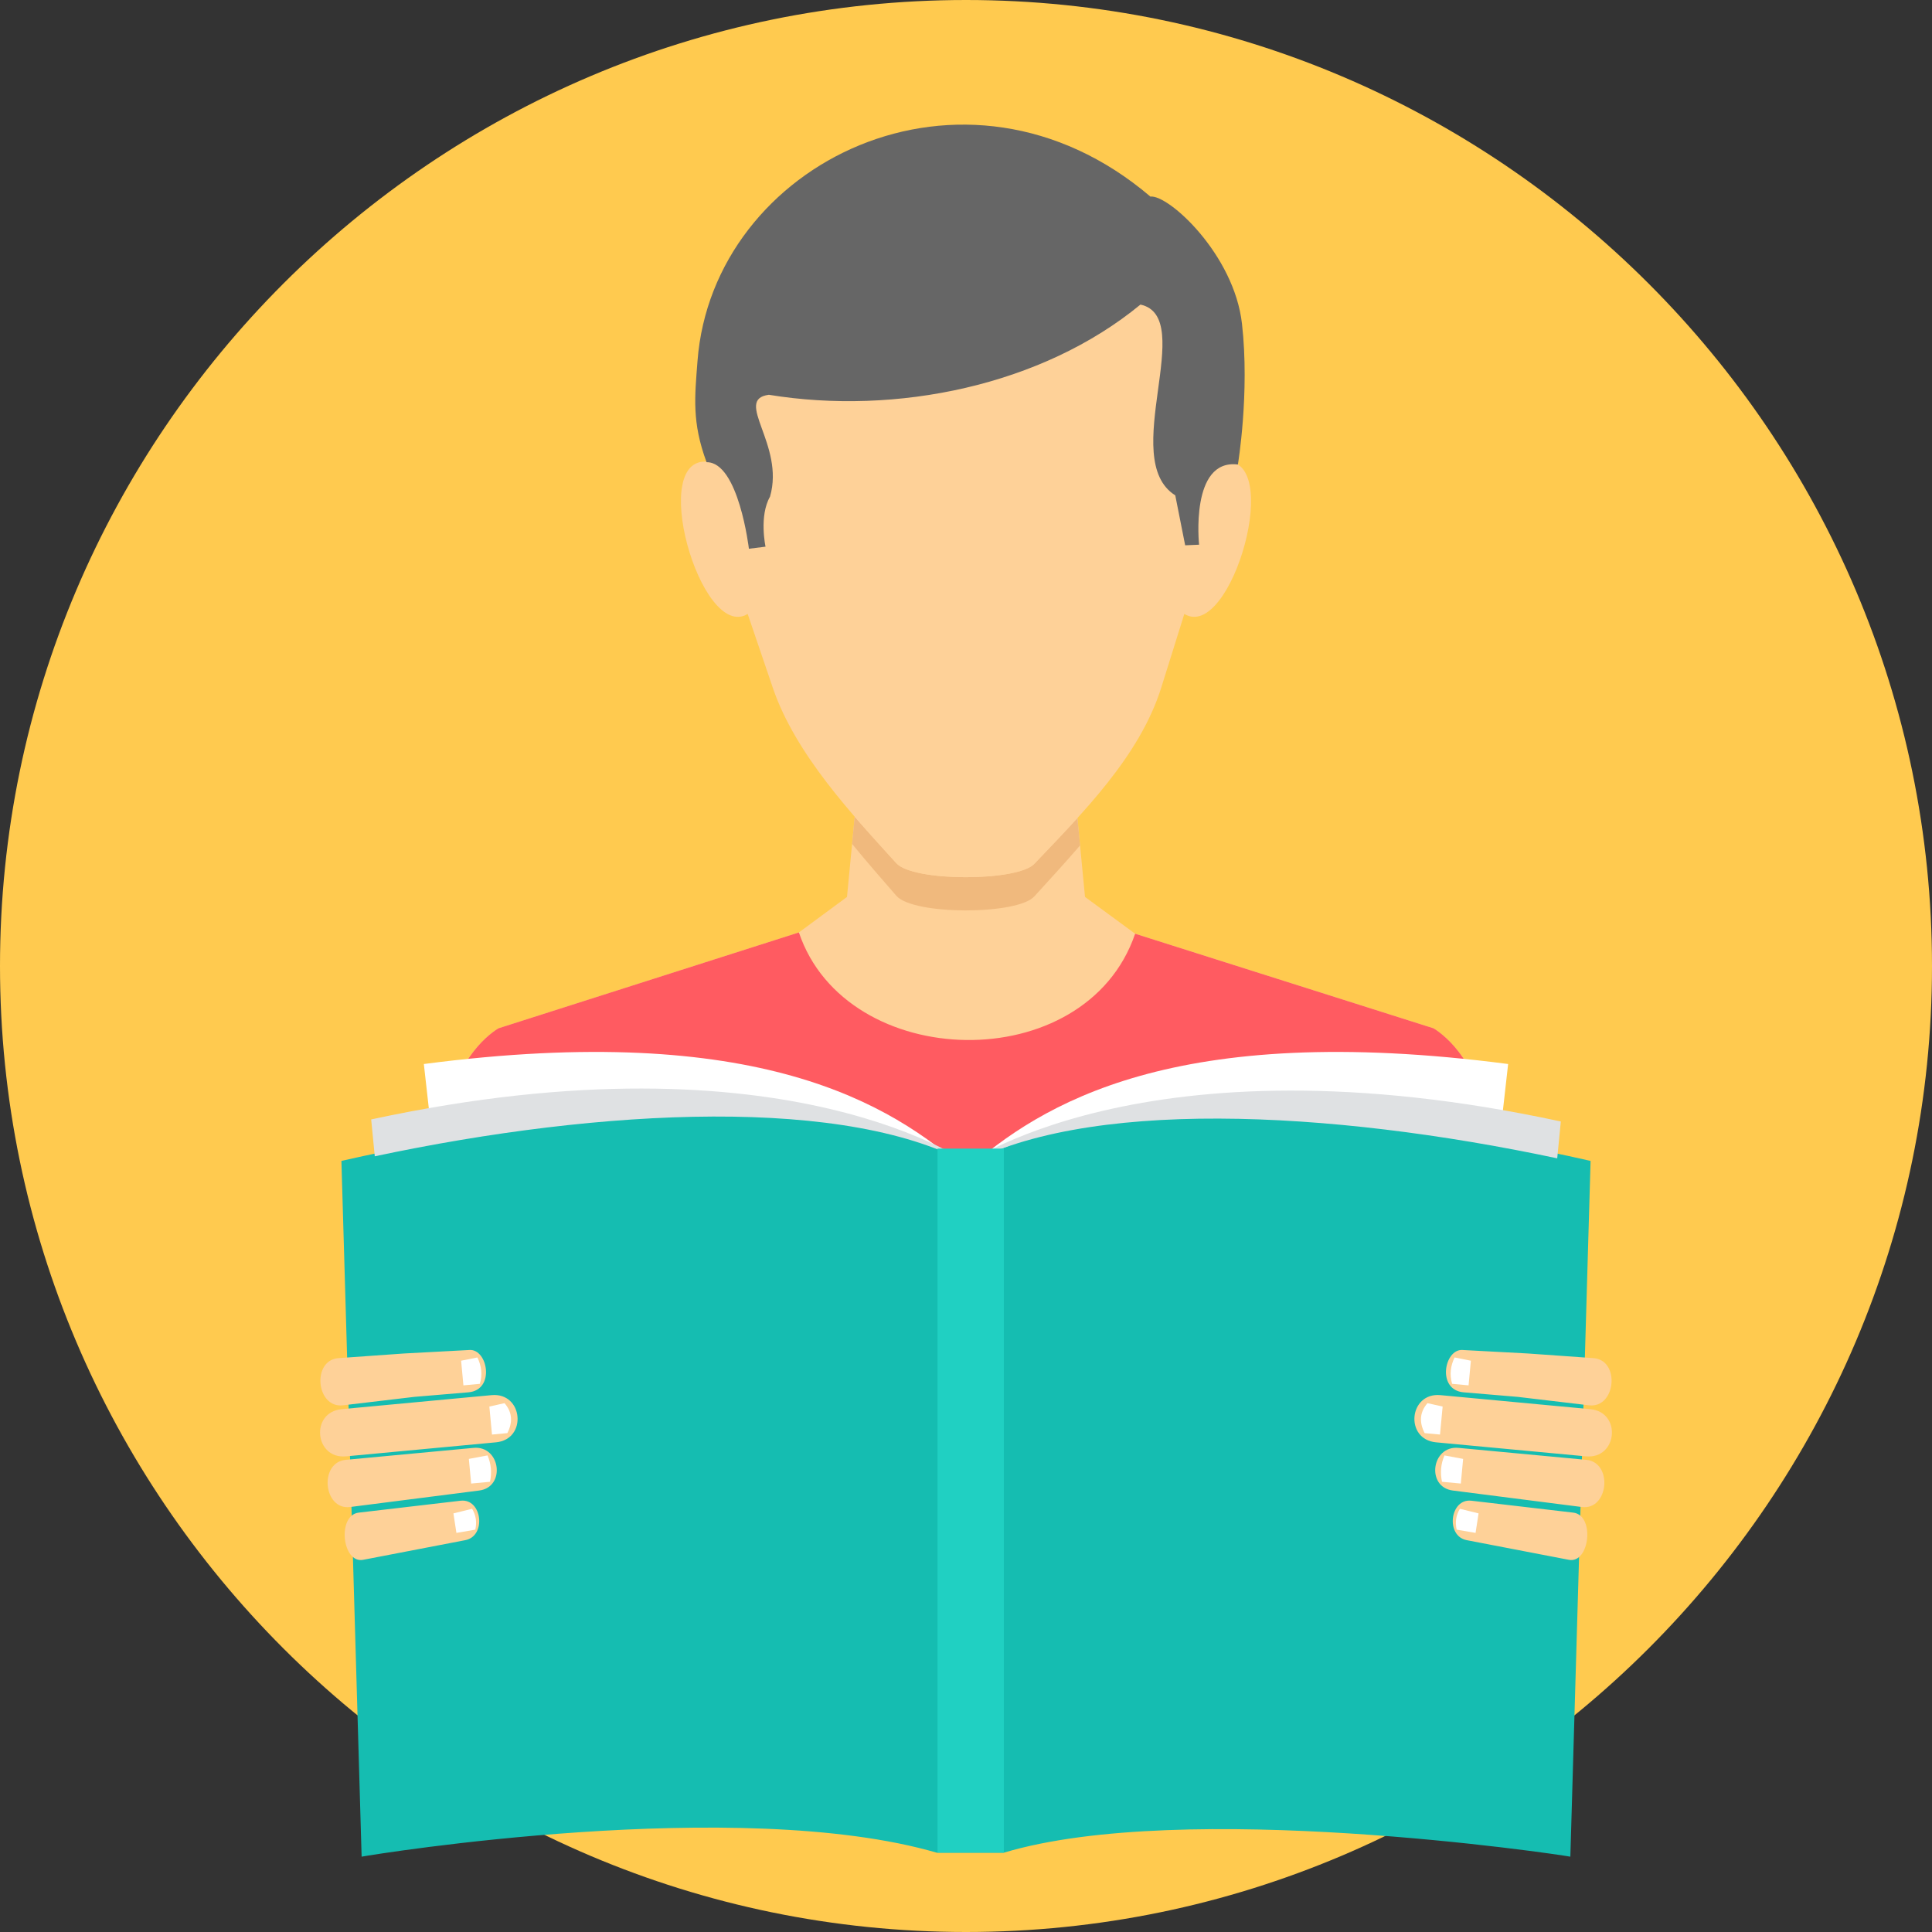
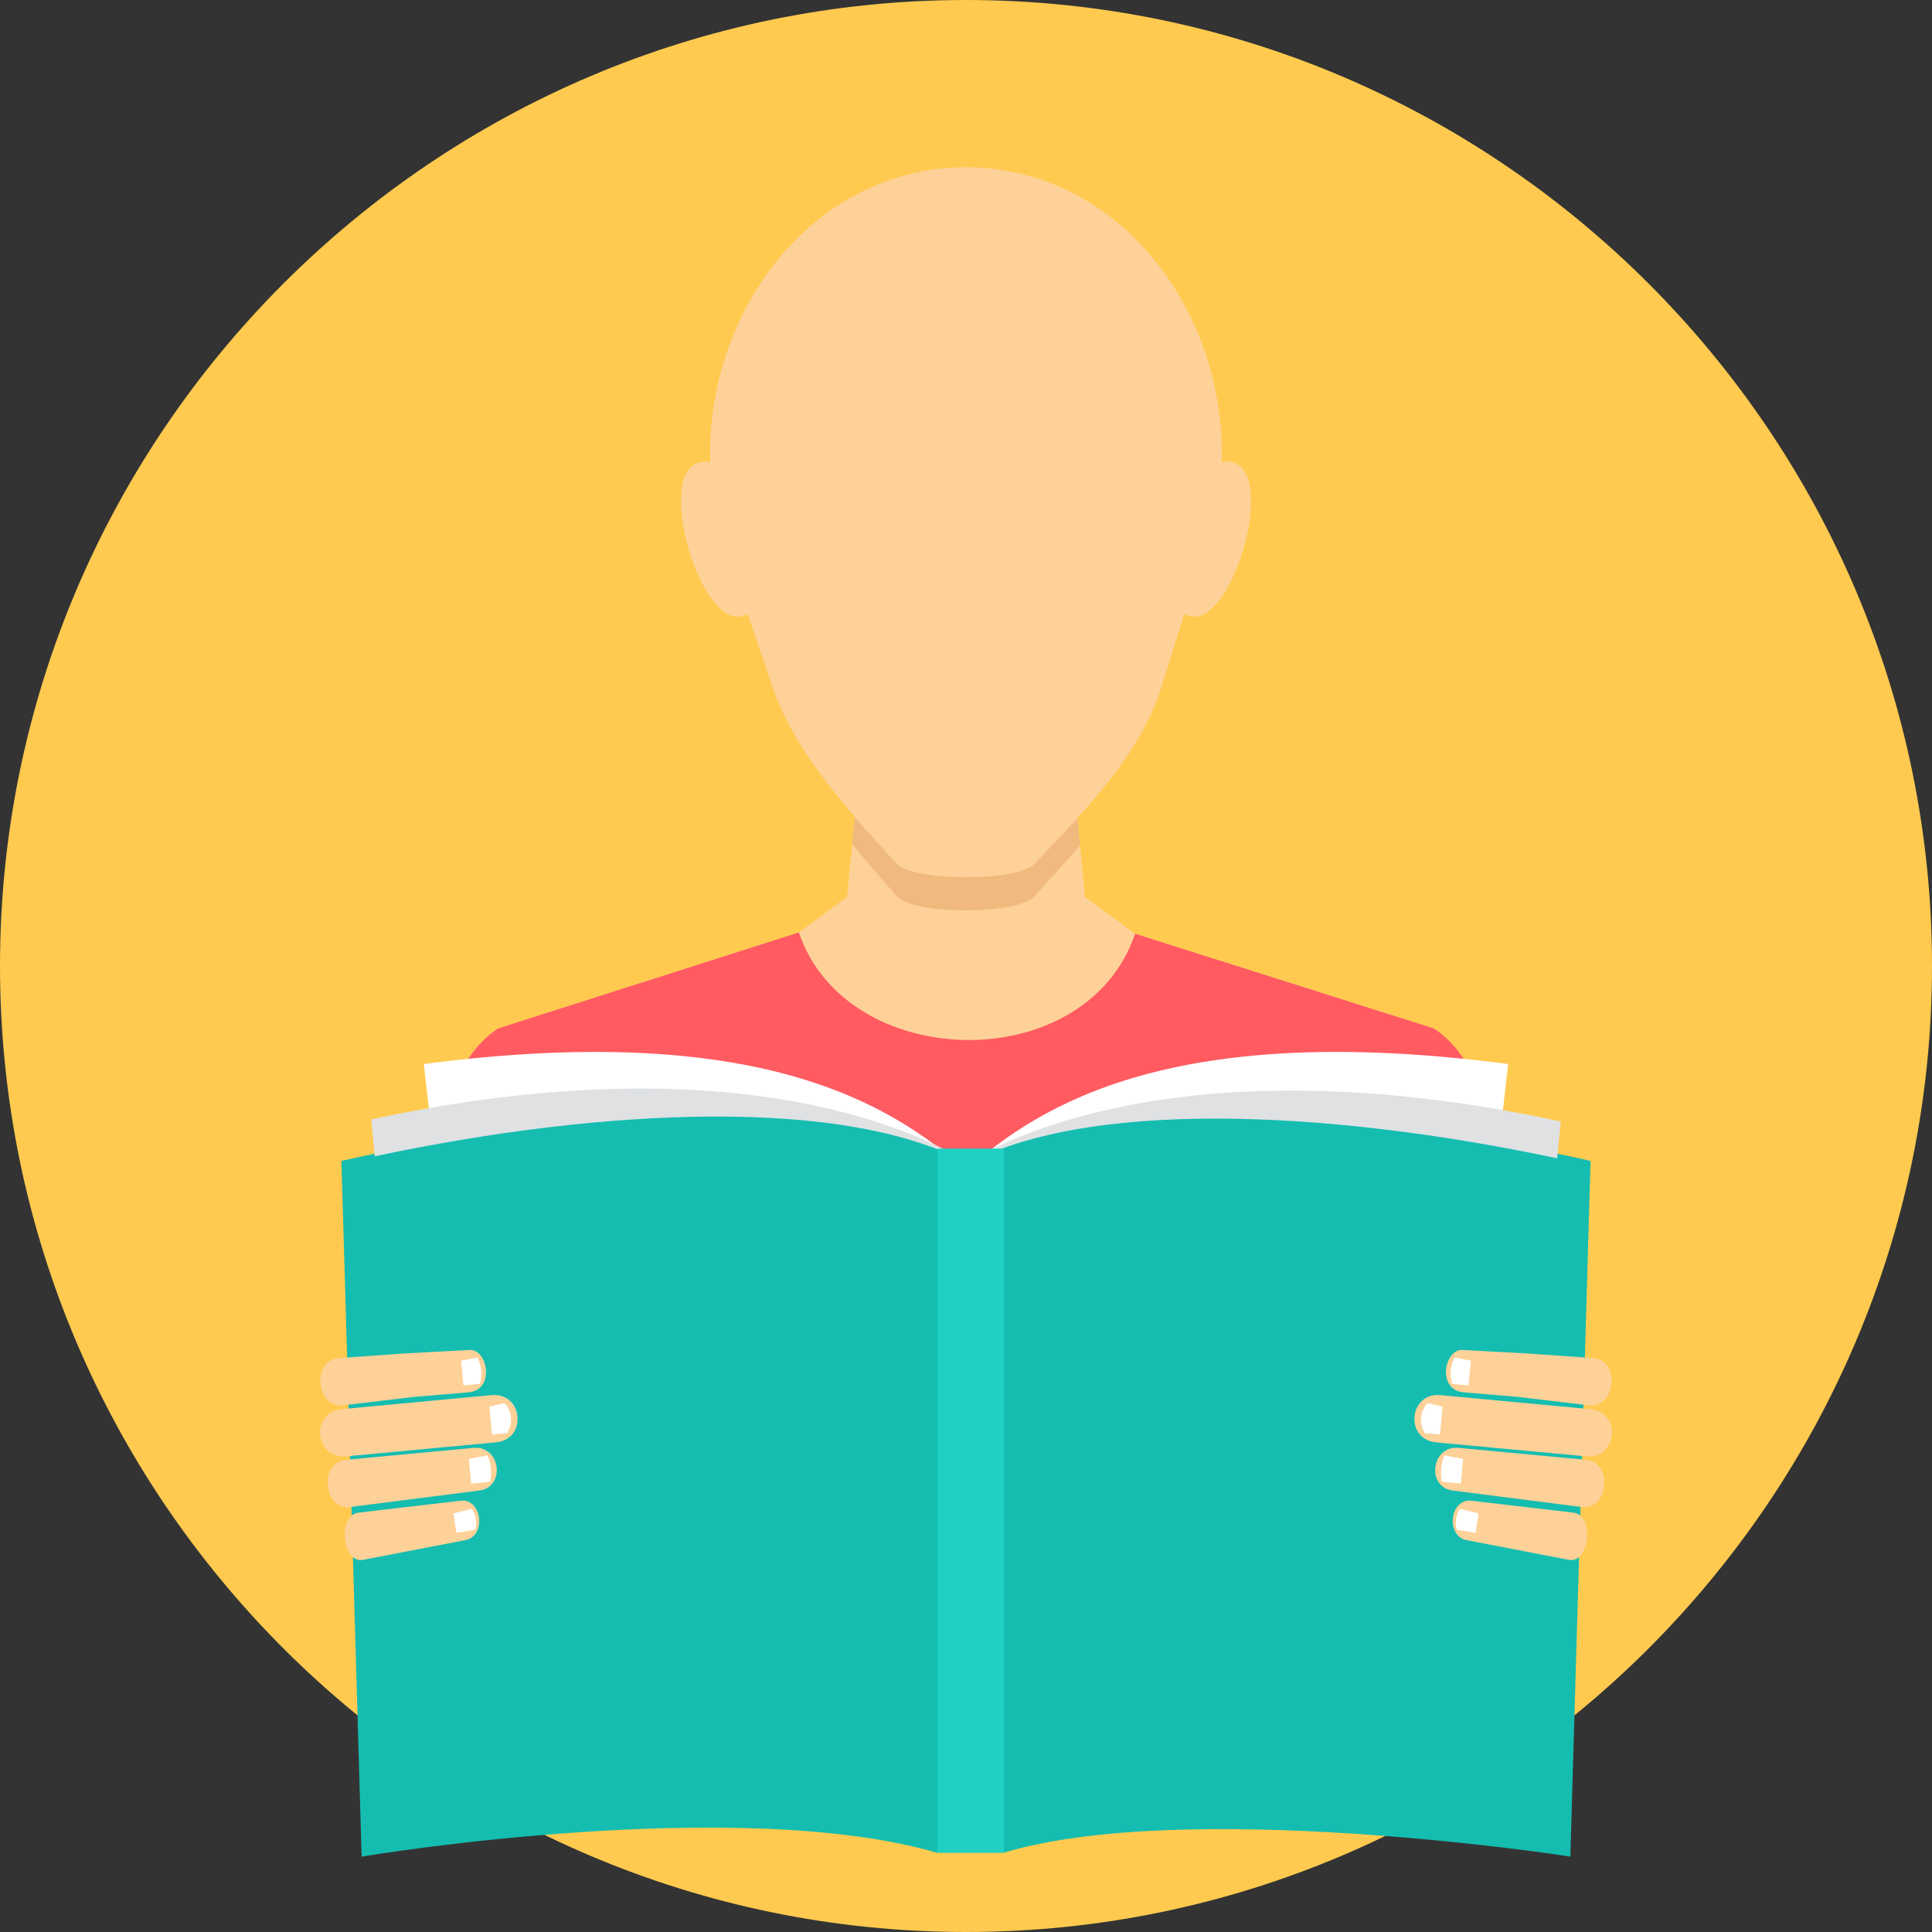
<svg xmlns="http://www.w3.org/2000/svg" viewBox="0 0 512 512">
  <rect x="0" y="0" width="512" height="512" fill="#333333" stroke="none" />
  <path fill="#ffca4f" d="M256.001 512C397 512 512 397 512 256.001 512 115.001 397 0 256.001 0 115.001 0 0 115.001 0 256.001 0 397 115.001 512 256.001 512z" />
  <path fill="#fed198" d="M228.854 191.944h54.286l4.398 45.752 13.286 9.753 79.045 25.056s10.366 5.703 13.413 21.649c3.04 15.947 4.521 51.205 6.873 72.719-54.08 61.981-230.534 62.077-288.309.002 2.352-21.514 3.828-56.774 6.872-72.722 3.043-15.946 13.413-21.649 13.413-21.649l79.586-25.401 12.745-9.403 4.392-45.756z" />
  <path fill="#f0b97d" d="M285.529 216.787l.698 7.258c-4.042 4.706-8.205 9.203-12.139 13.534-4.459 4.908-32.053 4.996-36.558-.199-3.678-4.245-7.72-8.844-11.719-13.737l.692-7.209c3.772 4.377 7.563 8.5 11.027 12.32 4.505 4.963 32.099 4.879 36.558.189 3.709-3.902 7.619-7.941 11.441-12.156z" />
  <path fill="#ff5b61" d="M211.717 247.105l-79.588 25.4s-10.367 5.703-13.411 21.649c-3.043 15.947-4.521 51.207-6.872 72.722 57.775 62.074 234.23 61.979 288.309-.002-2.354-21.513-3.833-56.772-6.873-72.719-3.048-15.946-13.412-21.649-13.412-21.649l-79.046-25.057c-13.095 38.41-76.624 36.808-89.107-.344z" />
  <path fill="#fed198" d="M188.217 122.455c-17.025-3.019-2.511 47.826 9.925 40.246l6.673 19.597c6.012 17.654 21.174 33.728 32.715 46.453 4.505 4.965 32.099 4.881 36.558.19 12.779-13.438 27.961-28.535 33.662-46.742l6.107-19.498c12.453 7.572 26.937-43.262 9.924-40.246 1.18-39.578-26.807-77.976-67.78-78.152-40.975.176-68.963 38.574-67.784 78.152z" />
-   <path fill="#666" d="M304.87 52.096c4.809-.559 22.183 15.31 24.266 33.688 2.086 18.378-1.081 37.32-1.081 37.32-12.729-1.59-10.286 21.246-10.286 21.246l-3.686.16-2.626-13.241c-15.227-9.542 6.007-47.244-9.226-50.552-26.068 21.472-64.738 29.418-98.481 23.903-9.47 1.264 4.309 13.234.311 27.003-2.945 5.144-1.188 13.25-1.188 13.25l-4.405.55s-2.727-23.033-11.222-22.936c-3.928-10.609-3.12-17.335-2.399-26.815 3.994-52.546 70.753-85.529 120.023-43.576z" />
  <path d="M112.324 281.977c88.601-11.582 123.861 10.65 143.676 28.152-29.448-16.953-85.965-15.833-141.187-5.966l-2.489-22.186zM399.673 281.977c-88.596-11.582-123.857 10.649-143.672 28.152 35.131-20.228 101.156-12.97 141.134-5.651l2.538-22.501z" fill="#fff" />
  <path fill="#15bdb1" d="M90.479 307.655c62.477-14.237 132.495-18.733 166.471.829 33.98-19.561 102.089-15.066 164.57-.829-3.577 122.917-.593 20.326-5.36 184.383-3.662-.691-102.408-15.377-150.139-1.055-7.947-.005-9.791-.005-17.77 0-52.404-15.242-148.976.407-152.417 1.055-4.921-169.39-1.66-57.037-5.355-184.383z" />
  <g fill="#dfe1e3">
    <path d="M98.367 296.663l.951 9.766c60.354-12.811 125.922-16.135 158.451 2.594v-.001c-.114-.086-48.305-36.323-159.402-12.359z" />
    <path d="M413.631 297.204l-.95 9.767c-60.357-12.811-125.921-16.135-158.452 2.594l-.001-.001c.115-.085 48.308-36.321 159.403-12.36z" />
  </g>
  <path fill="#fed198" d="M124.451 357.76l-17.402.93-17.322 1.226c-7.169.512-5.972 13.352 1.173 12.508l18.879-2.237 14.34-1.206c7.168-.608 5.149-11.481.332-11.221zm-2.39 39.946l-26.99 3.156c-5.79.673-4.396 13.572 1.171 12.504l27.074-5.209c5.654-1.088 4.457-11.118-1.255-10.451zm3.43-14.003c7.163-.671 8.625 10.393 1.486 11.305l-34.172 4.366c-7.135.912-8.328-11.834-1.169-12.502l33.855-3.169zm4.771-13.976c8.388-.785 9.557 11.719 1.172 12.505l-39.712 3.717c-8.383.785-9.552-11.719-1.173-12.503l39.713-3.719z" />
  <path d="M122.199 360.601l.612 6.535 4.359-.408c.732-2.449.423-4.76-.654-6.99l-4.317.863zM129.686 372.752l.694 7.421 4.07-.382c1.439-2.804 1.376-5.468-.743-7.937l-4.021.898zM124.251 386.624l.612 6.531 4.99-.466c.516-2.399.319-4.73-.655-6.989l-4.947.924zM120.162 401.062l.794 5.171 5.004-.857c.454-1.968.191-3.816-.85-5.532l-4.948 1.218z" fill="#fff" />
  <path fill="#fed198" d="M387.546 357.76l17.401.93 17.322 1.226c7.171.512 5.974 13.352-1.171 12.508l-18.881-2.237-14.337-1.206c-7.171-.608-5.149-11.481-.334-11.221zm2.39 39.946l26.992 3.156c5.79.673 4.393 13.572-1.172 12.504l-27.072-5.209c-5.657-1.088-4.461-11.118 1.252-10.451zm-3.431-14.003c-7.163-.671-8.624 10.393-1.484 11.305l34.17 4.366c7.135.912 8.33-11.834 1.171-12.502l-33.857-3.169zm-4.769-13.976c-8.388-.785-9.558 11.719-1.171 12.505l39.712 3.717c8.381.785 9.549-11.719 1.172-12.503l-39.713-3.719z" />
  <path d="M389.799 360.601l-.613 6.535-4.357-.408c-.734-2.449-.425-4.76.654-6.99l4.316.863zM382.313 372.752l-.695 7.421-4.07-.382c-1.441-2.804-1.376-5.468.744-7.937l4.021.898zM387.745 386.624l-.612 6.531-4.987-.466c-.517-2.399-.319-4.73.653-6.989l4.946.924zM391.837 401.062l-.796 5.171-5.003-.857c-.454-1.968-.191-3.816.85-5.532l4.949 1.218z" fill="#fff" />
  <path fill="#20d0c2" d="M248.45 490.98h17.573V304.391H248.45V490.98z" />
</svg>